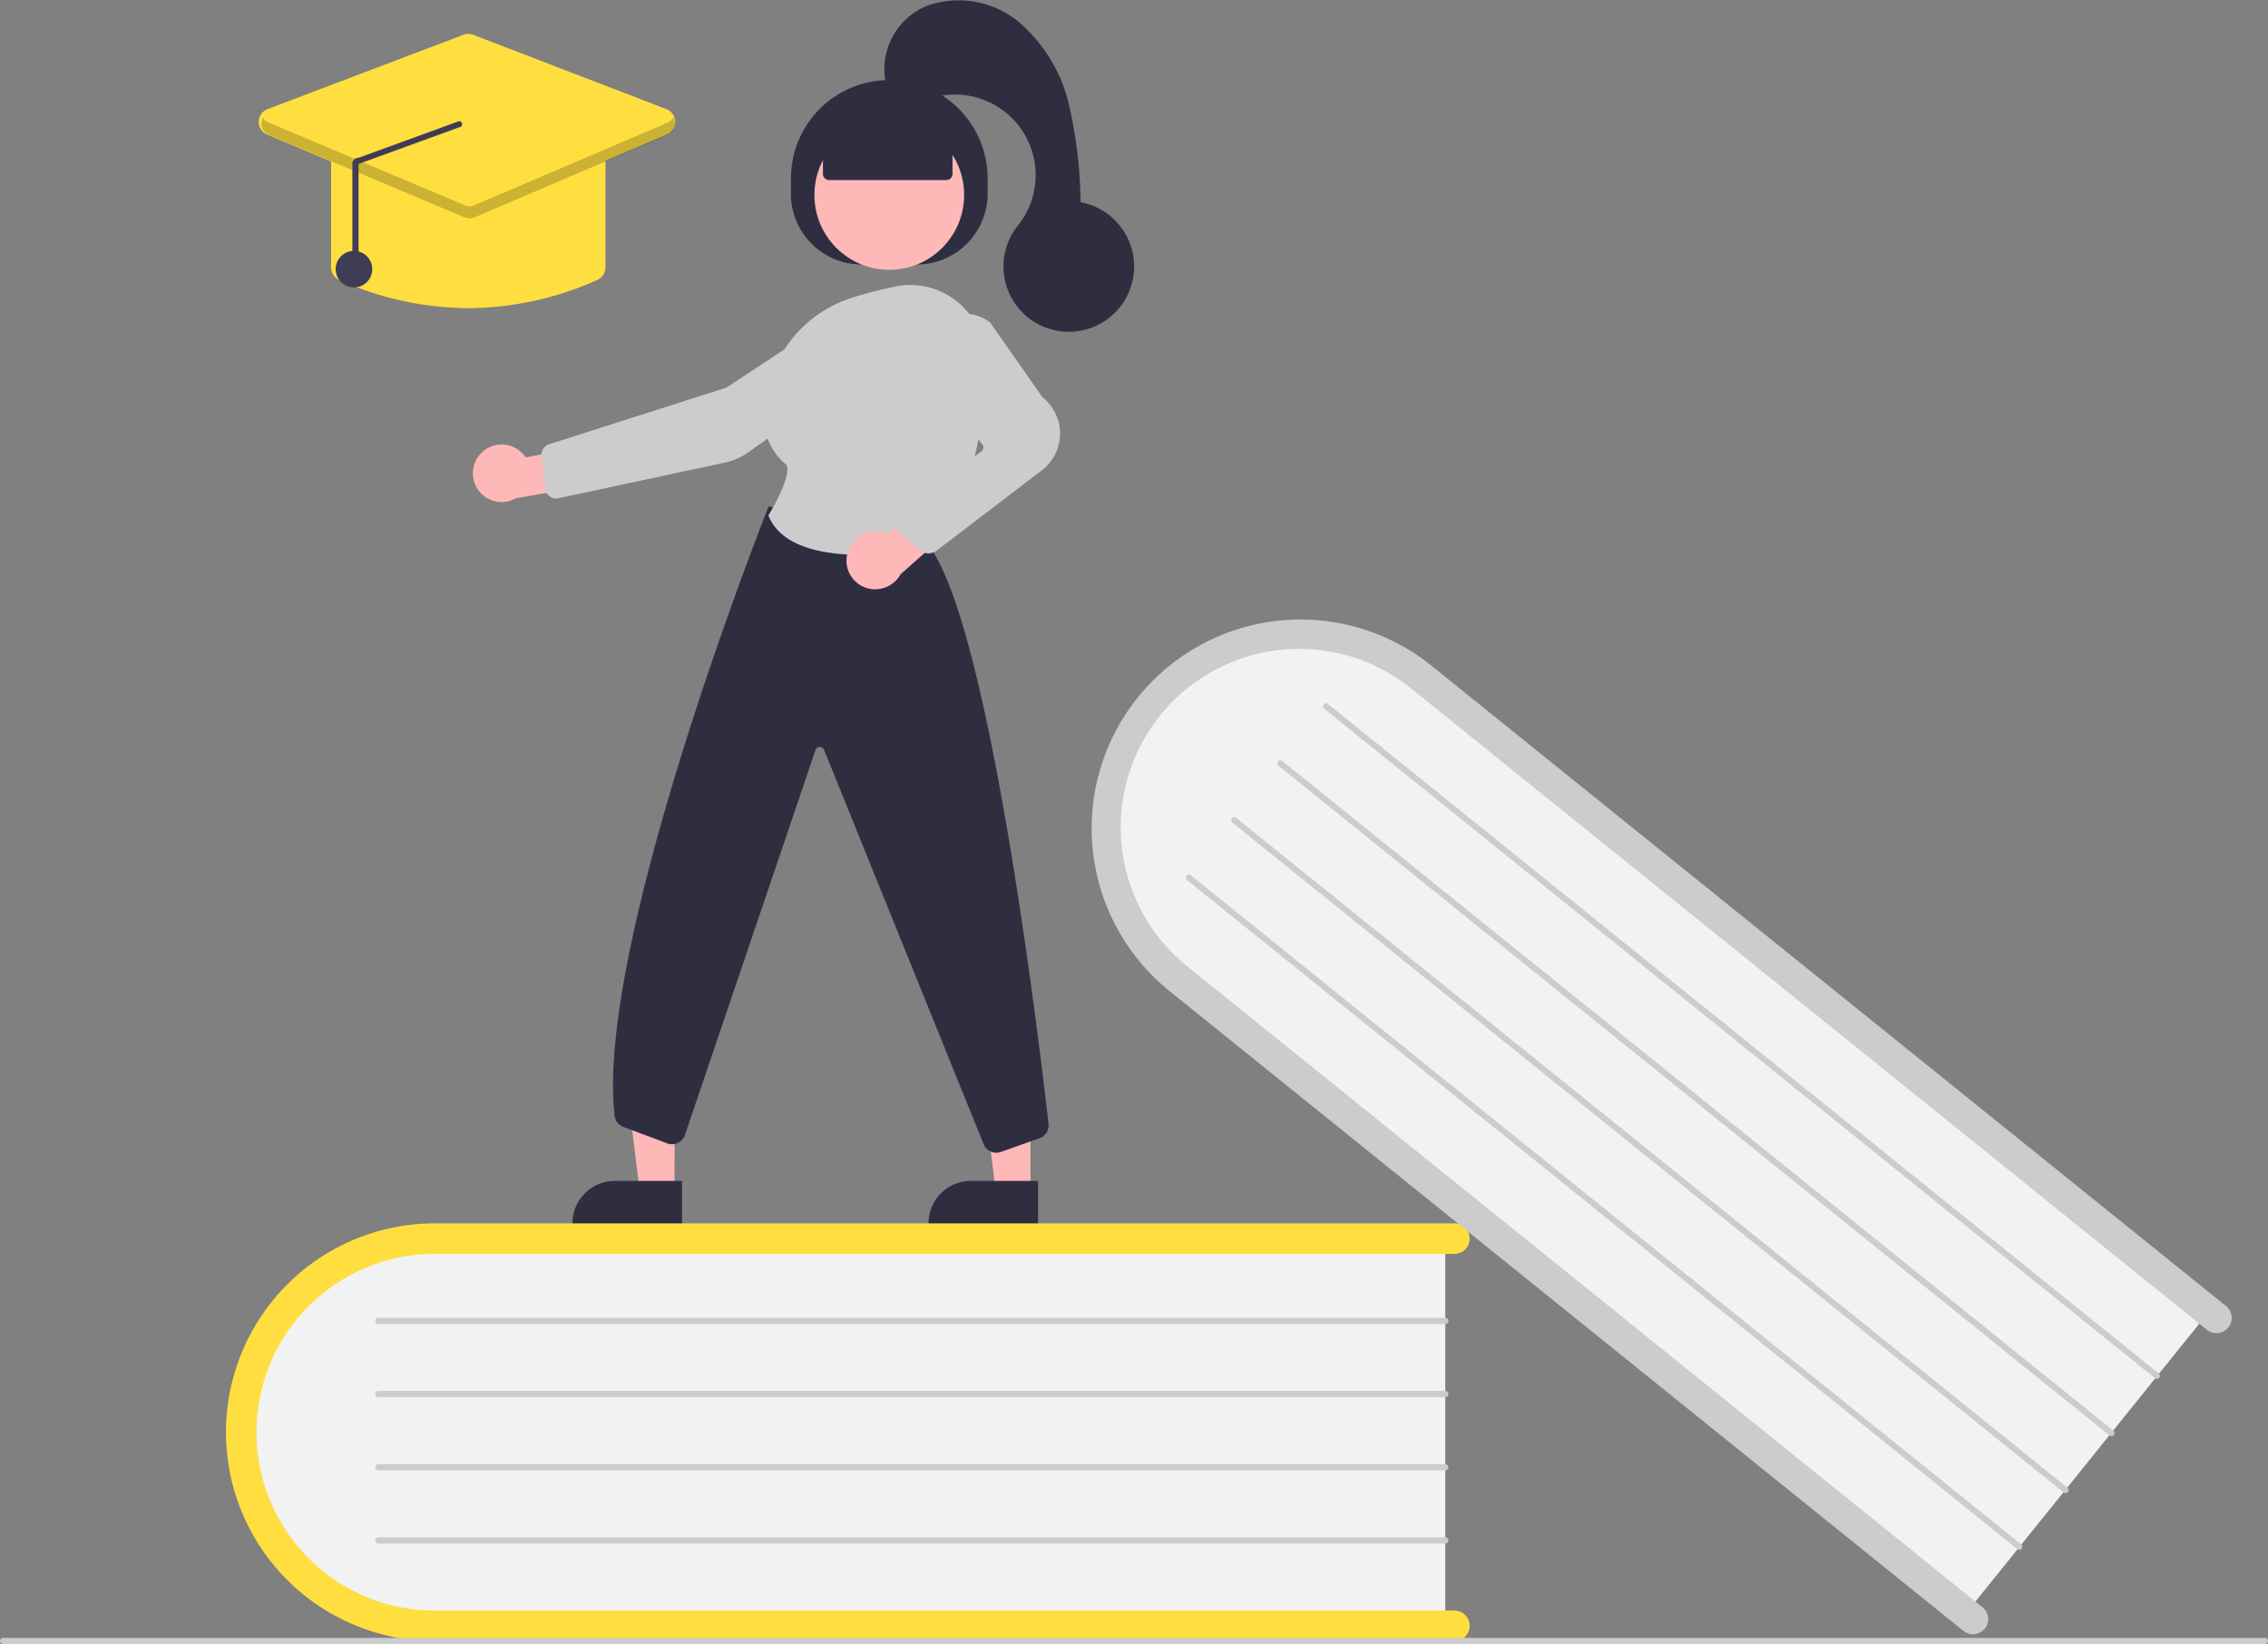
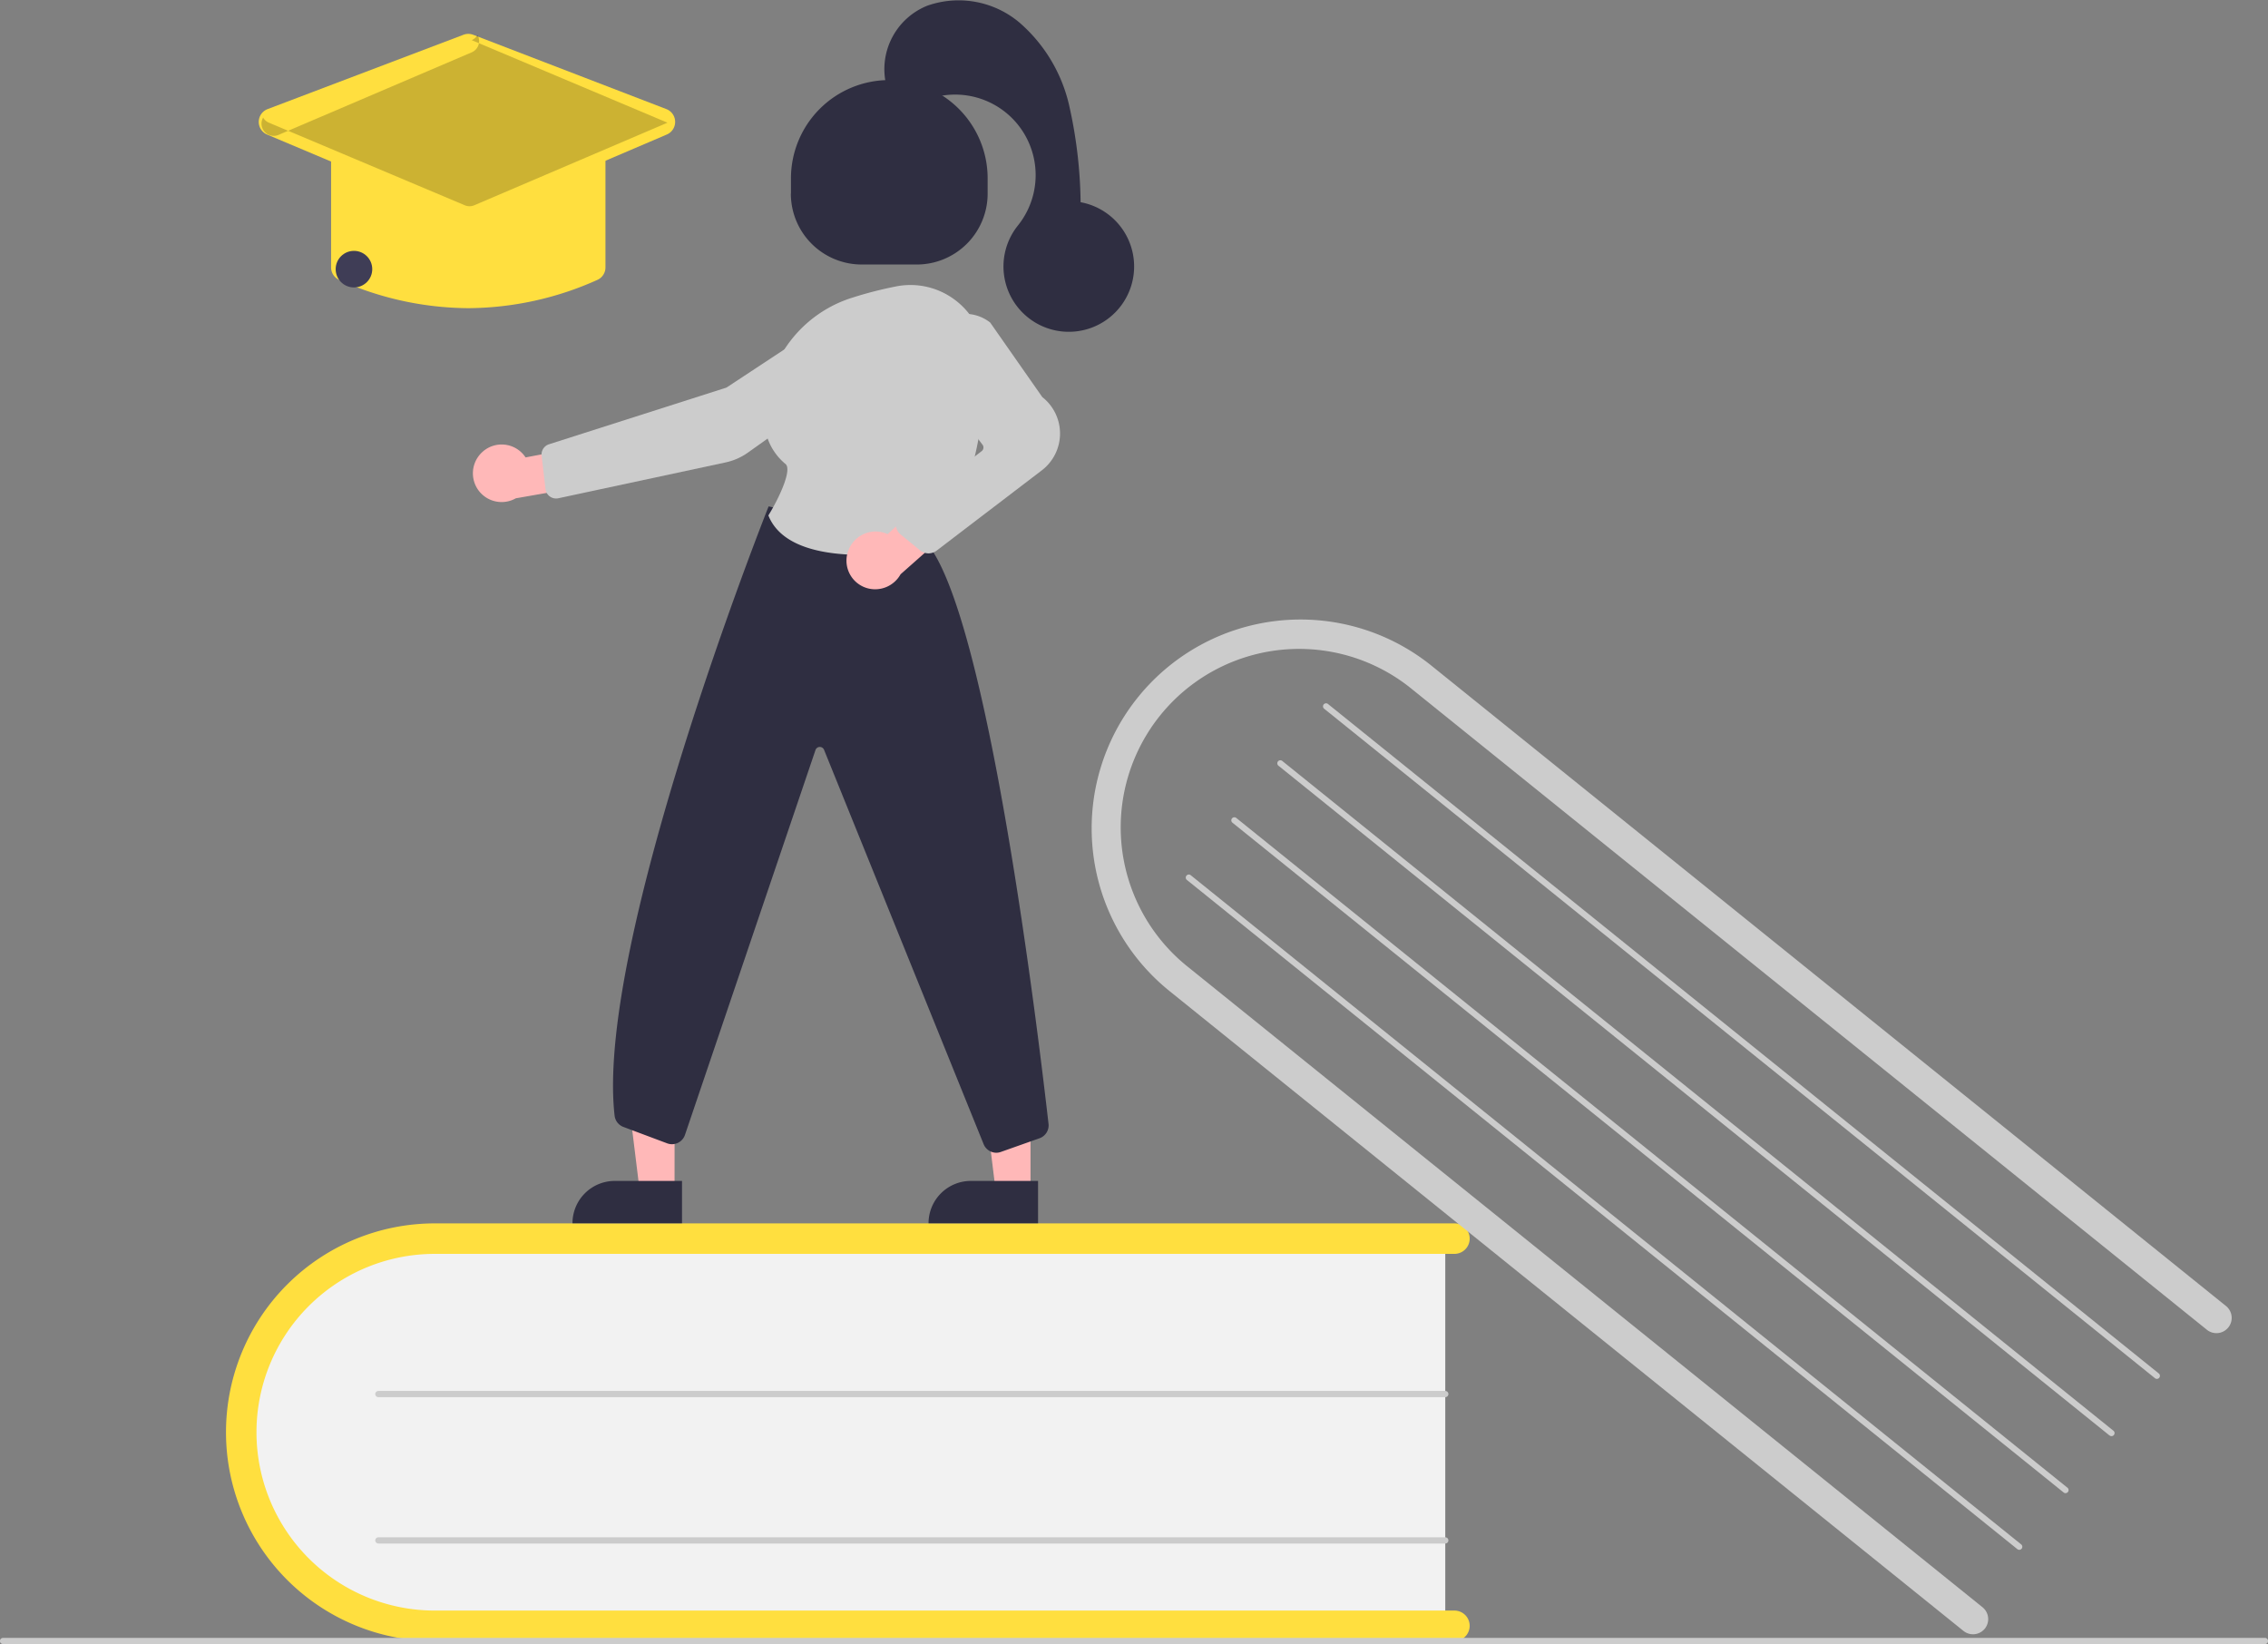
<svg xmlns="http://www.w3.org/2000/svg" width="109.882" height="79.647">
  <rect width="100%" height="100%" fill="#808080" stroke="none" />
  <g data-name="final revision module">
    <path data-name="Path 1360" d="M70.022 59.71v19.2h-48.1a9.606 9.606 0 1 1 0-19.2Z" fill="#f2f2f2" />
    <path data-name="Path 1361" d="M71.204 78.762a.739.739 0 0 1-.738.738h-49.4a10.117 10.117 0 1 1 0-20.234h49.4a.738.738 0 0 1 0 1.477h-49.4a8.64 8.64 0 1 0 0 17.28h49.4a.739.739 0 0 1 .738.739Z" fill="#ffdf3f" />
-     <path data-name="Path 1362" d="M70.022 64.14H18.331a.15.15 0 0 1 0-.3h51.692a.15.15 0 0 1 0 .3Z" fill="#ccc" />
    <path data-name="Path 1363" d="M70.022 67.684H18.331a.15.15 0 0 1 0-.3h51.692a.15.15 0 0 1 0 .3Z" fill="#ccc" />
-     <path data-name="Path 1364" d="M70.022 71.229H18.331a.15.15 0 0 1 0-.3h51.692a.15.15 0 0 1 0 .3Z" fill="#ccc" />
    <path data-name="Path 1365" d="M70.022 74.774H18.331a.15.15 0 0 1 0-.3h51.692a.15.15 0 0 1 0 .3Z" fill="#ccc" />
-     <path data-name="Path 1366" d="m107.199 63.323-12.046 14.95-37.457-30.177a9.606 9.606 0 1 1 12.046-14.951Z" fill="#f2f2f2" />
    <path data-name="Path 1367" d="M96.165 78.896a.739.739 0 0 1-1.038.112l-38.469-31a10.118 10.118 0 0 1 12.7-15.755l38.469 31a.739.739 0 1 1-.927 1.15l-38.469-31a8.644 8.644 0 1 0-10.844 13.463l38.469 31a.739.739 0 0 1 .109 1.03Z" fill="#ccc" />
    <path data-name="Path 1368" d="M104.414 66.773 64.163 34.341a.148.148 0 1 1 .185-.23l40.251 32.432a.148.148 0 0 1-.185.23Z" fill="#ccc" />
    <path data-name="Path 1369" d="M102.195 69.534 61.948 37.101a.148.148 0 1 1 .185-.23l40.251 32.432a.148.148 0 1 1-.185.23Z" fill="#ccc" />
    <path data-name="Path 1370" d="M99.971 72.294 59.72 39.862a.148.148 0 1 1 .185-.23l40.251 32.432a.148.148 0 1 1-.185.23Z" fill="#ccc" />
    <path data-name="Path 1371" d="M97.747 75.054 57.496 42.622a.148.148 0 0 1 .185-.23l40.251 32.432a.148.148 0 0 1-.185.23Z" fill="#ccc" />
    <path data-name="Path 1372" d="M109.734 79.647H.148a.15.15 0 0 1 0-.3h109.586a.15.15 0 0 1 0 .3Z" fill="#ccc" />
    <path data-name="Path 1373" d="M49.928 57.692H48.24l-.8-6.513h2.488Z" fill="#ffb8b8" />
    <path data-name="Path 1374" d="M47.037 57.209h3.256v2.05h-5.306a2.05 2.05 0 0 1 2.05-2.05Z" fill="#2f2e41" />
    <path data-name="Path 1375" d="M32.681 57.692h-1.688l-.8-6.513h2.492Z" fill="#ffb8b8" />
    <path data-name="Path 1376" d="M29.787 57.209h3.256v2.05h-5.307a2.05 2.05 0 0 1 2.05-2.05Z" fill="#2f2e41" />
    <path data-name="Path 1377" d="M38.321 9.383v-.741a4.763 4.763 0 0 1 4.763-4.763 4.763 4.763 0 0 1 4.766 4.763v.738a3.434 3.434 0 0 1-3.434 3.434H41.75a3.434 3.434 0 0 1-3.434-3.434Z" fill="#2f2e41" />
-     <circle data-name="Ellipse 441" cx="3.627" cy="3.627" r="3.627" transform="translate(39.457 5.817)" fill="#ffb8b8" />
    <path data-name="Path 1379" d="M23.354 21.911a1.385 1.385 0 0 1 2.109.248l3.11-.588.818 1.8-4.4.769a1.392 1.392 0 0 1-1.634-2.231Z" fill="#ffb8b8" />
    <path data-name="Path 1380" d="m40.256 15.355.041.062-5.1 3.359-8.6 2.747a.518.518 0 0 0-.356.552l.188 1.617a.517.517 0 0 0 .622.446l8.1-1.736a2.925 2.925 0 0 0 1.089-.479l5.729-4.076a1.473 1.473 0 0 0-1.665-2.43Z" fill="#ccc" />
    <path data-name="Path 1381" d="M48.273 55.844a.667.667 0 0 1-.611-.4l-7.74-19.126a.222.222 0 0 0-.415.023l-6.315 18.62a.665.665 0 0 1-.869.427l-2.118-.794a.663.663 0 0 1-.428-.547c-.953-8.3 7.355-29.247 7.439-29.458l.023-.058 7.573 1.675.016.017c3.021 3.3 5.5 24.086 5.972 28.22a.661.661 0 0 1-.439.7l-1.869.661a.658.658 0 0 1-.219.04Z" fill="#2f2e41" />
    <path data-name="Path 1382" d="M41.751 26.881c-1.835 0-3.88-.366-4.51-1.876l-.014-.035.02-.032c.5-.815 1.154-2.207.8-2.468a2.833 2.833 0 0 1-1-2.514 6.058 6.058 0 0 1 4.248-5.536 18.857 18.857 0 0 1 2.106-.542 3.586 3.586 0 0 1 2.973.734 3.622 3.622 0 0 1 1.343 2.787c.026 2.678-.386 6.407-2.5 8.968a.657.657 0 0 1-.389.226 18.053 18.053 0 0 1-3.077.288Z" fill="#ccc" />
    <path data-name="Path 1383" d="M41.065 26.781a1.411 1.411 0 0 1 1.725-.984 1.392 1.392 0 0 1 .214.079l2.361-2.149 1.642 1.106-3.376 2.988a1.409 1.409 0 0 1-1.6.677 1.388 1.388 0 0 1-.968-1.718Z" fill="#ffb8b8" />
    <path data-name="Path 1384" d="M44.991 26.808a.663.663 0 0 1-.42-.15l-.931-.761a.665.665 0 0 1 .016-1.042l3.905-3a.222.222 0 0 0 .042-.309l-2.41-3.187a1.962 1.962 0 0 1 .131-2.528 1.957 1.957 0 0 1 2.642-.211l.015.016 2.517 3.6a2.244 2.244 0 0 1-.053 3.572l-5.058 3.86a.666.666 0 0 1-.396.14Z" fill="#ccc" />
    <path data-name="Path 1385" d="M39.871 8.424v-1.8l3.213-1.4 3.064 1.4v1.8a.3.3 0 0 1-.3.3h-5.682a.3.3 0 0 1-.295-.3Z" fill="#2f2e41" />
    <path data-name="Path 1386" d="M42.937 4.121A3.314 3.314 0 0 1 44.924.277a4.572 4.572 0 0 1 4.459.809 7.525 7.525 0 0 1 2.412 4 22.417 22.417 0 0 1 .559 4.71 3.165 3.165 0 1 1-3.033 1.123 3.9 3.9 0 0 0-4.532-6.042c-.888.373-2.002-.592-1.852-.756Z" fill="#2f2e41" />
    <path data-name="Path 1387" d="M22.687 14.929a15.426 15.426 0 0 1-6.254-1.37.661.661 0 0 1-.392-.606V7.574a.665.665 0 0 1 .665-.665h11.963a.665.665 0 0 1 .665.665v5.379a.661.661 0 0 1-.392.606 15.426 15.426 0 0 1-6.255 1.37Z" fill="#ffdf3f" />
    <path data-name="Path 1388" d="M22.686 10.571a.665.665 0 0 1-.258-.052l-9.486-4a.665.665 0 0 1 .023-1.234l9.487-3.6a.662.662 0 0 1 .474 0l9.359 3.6a.665.665 0 0 1 .023 1.231l-9.36 4a.666.666 0 0 1-.262.055Z" fill="#ffdf3f" />
    <circle data-name="Ellipse 442" cx=".886" cy=".886" r=".886" transform="translate(16.263 12.153)" fill="#3f3d56" />
-     <path data-name="Path 1389" d="m32.339 5.944-9.36 4a.591.591 0 0 1-.462 0l-9.486-4a.58.58 0 0 1-.282-.248.59.59 0 0 0 .282.839l9.486 4a.591.591 0 0 0 .462 0l9.36-4a.59.59 0 0 0 .28-.838.58.58 0 0 1-.28.247Z" opacity=".2" />
-     <path data-name="Path 1390" d="M17.224 13.033a.148.148 0 0 0 .148-.148V7.943l4.871-1.775a.15.15 0 1 0 0-.3l-4.871 1.775a.29.29 0 0 0-.212.085.293.293 0 0 0-.088.21v4.942a.148.148 0 0 0 .152.153Z" fill="#3f3d56" />
+     <path data-name="Path 1389" d="m32.339 5.944-9.36 4a.591.591 0 0 1-.462 0l-9.486-4a.58.58 0 0 1-.282-.248.59.59 0 0 0 .282.839a.591.591 0 0 0 .462 0l9.36-4a.59.59 0 0 0 .28-.838.58.58 0 0 1-.28.247Z" opacity=".2" />
  </g>
</svg>